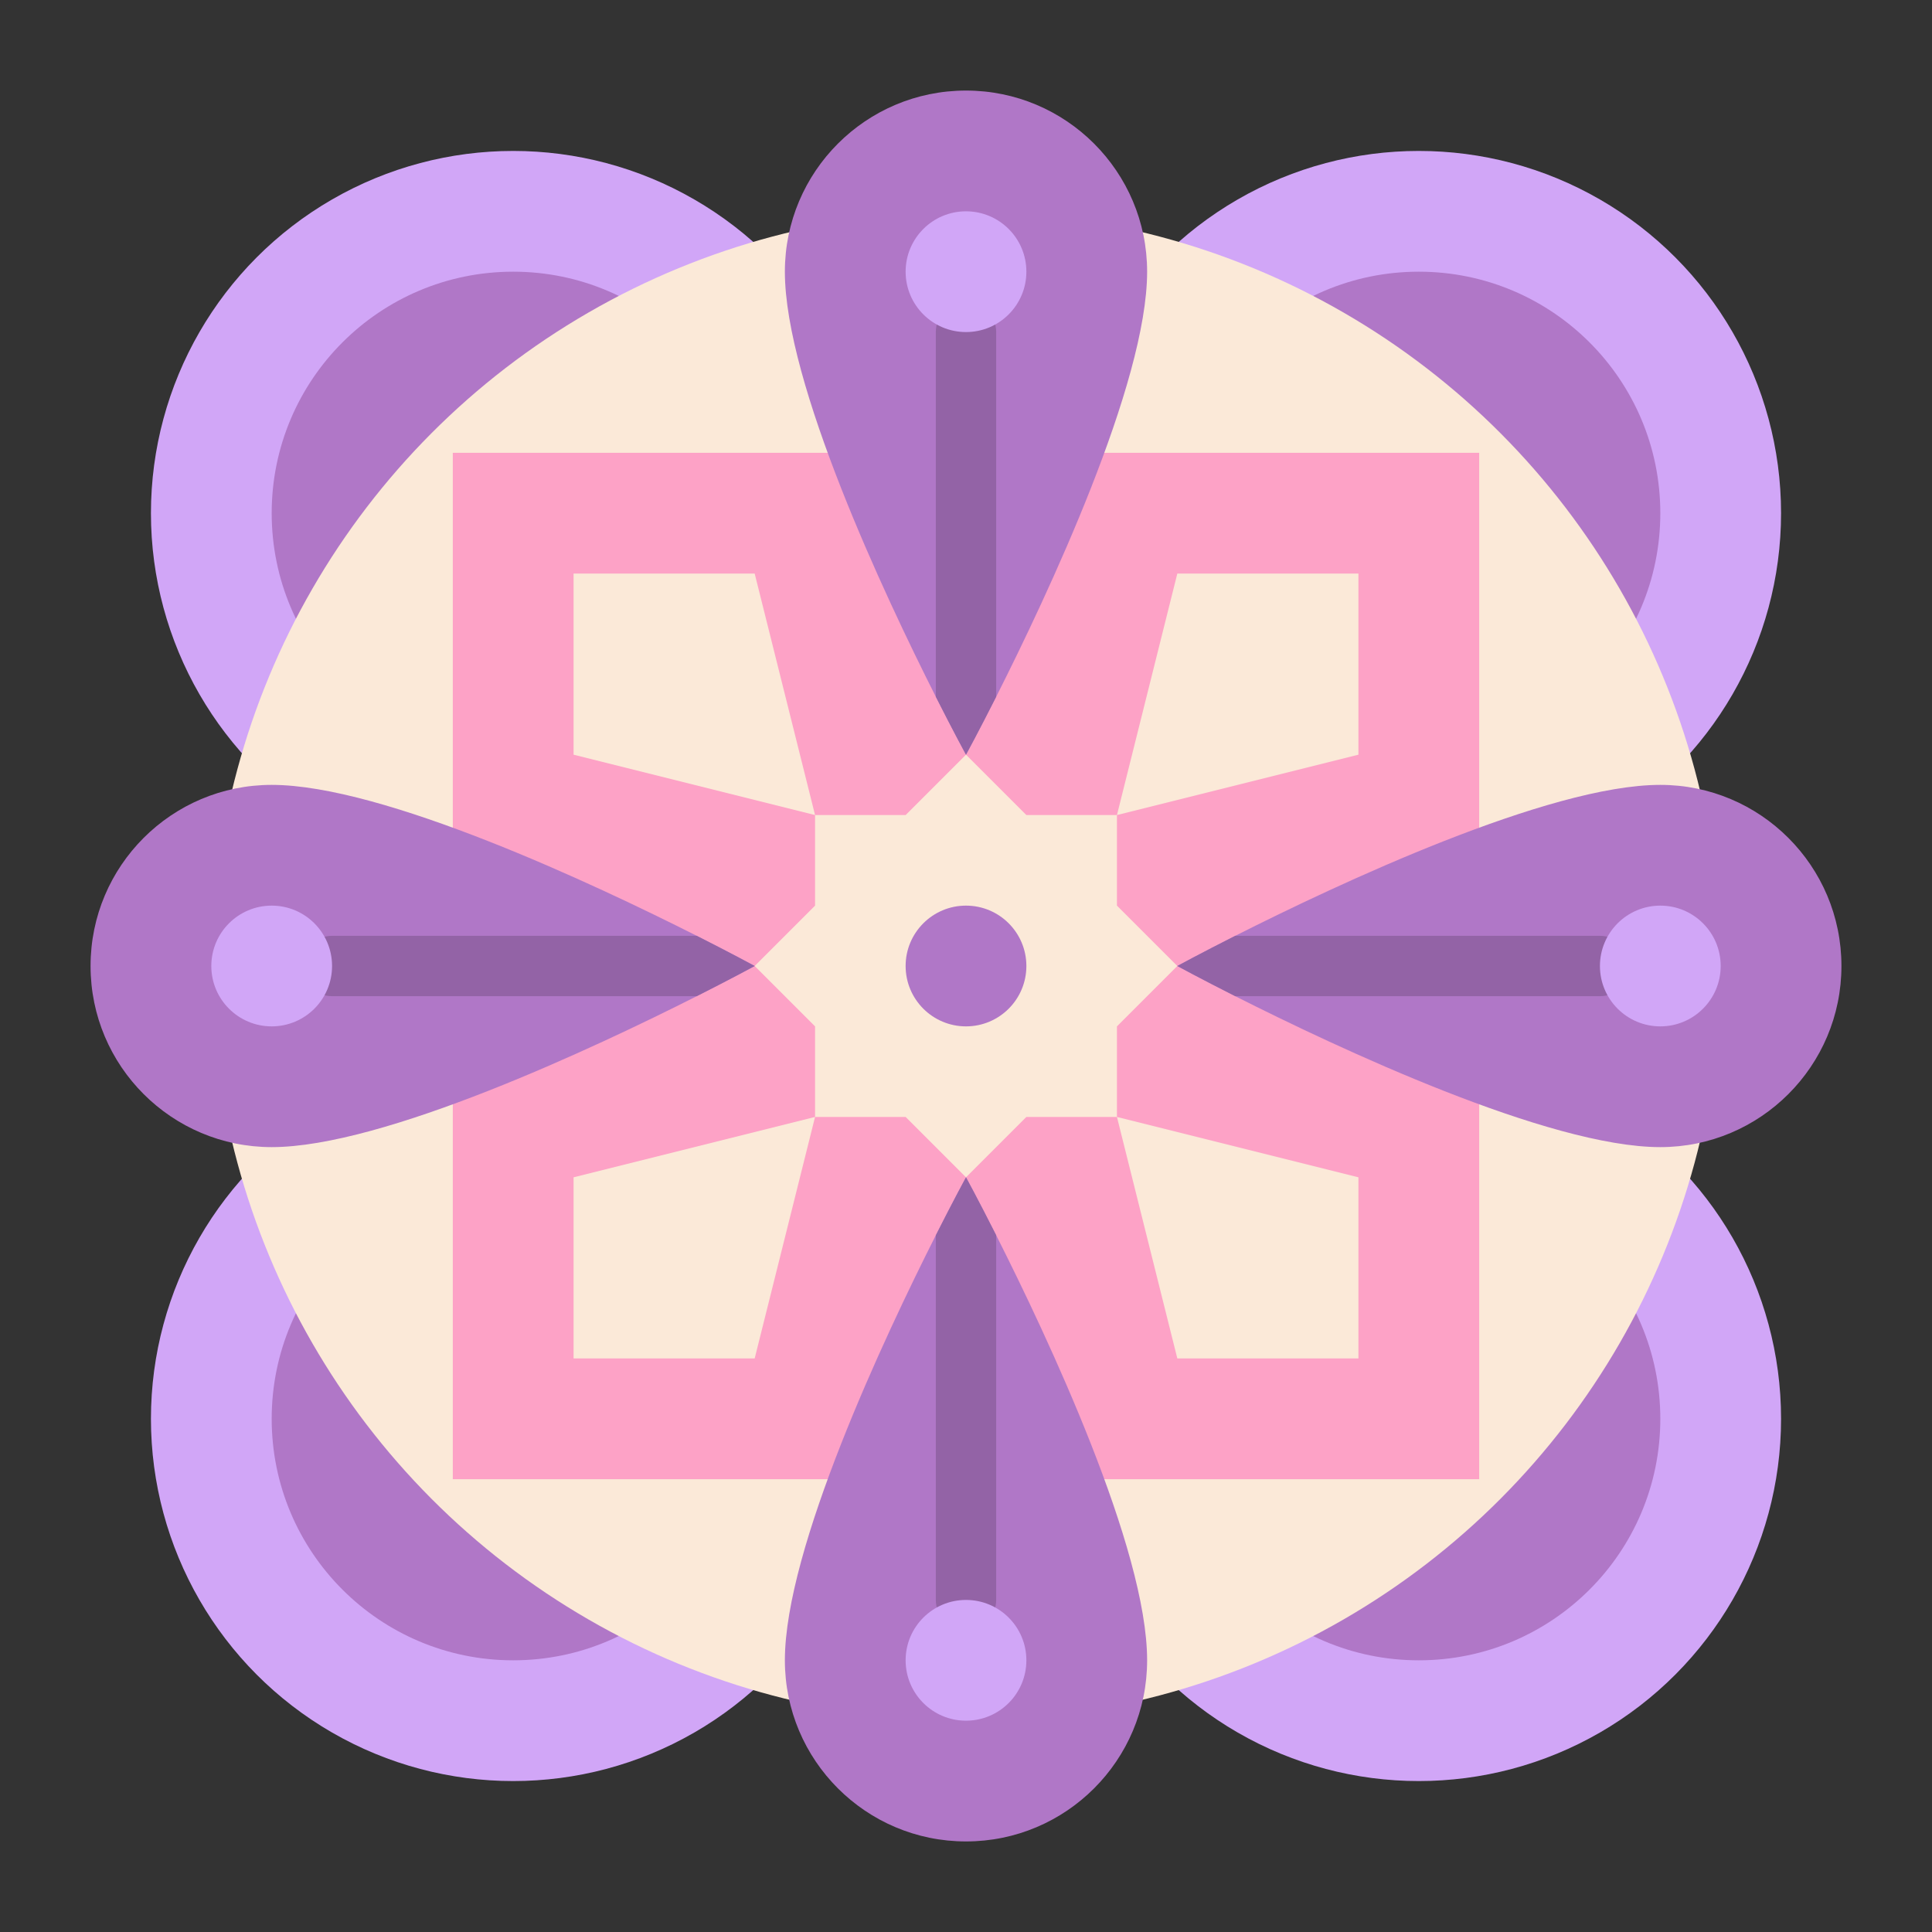
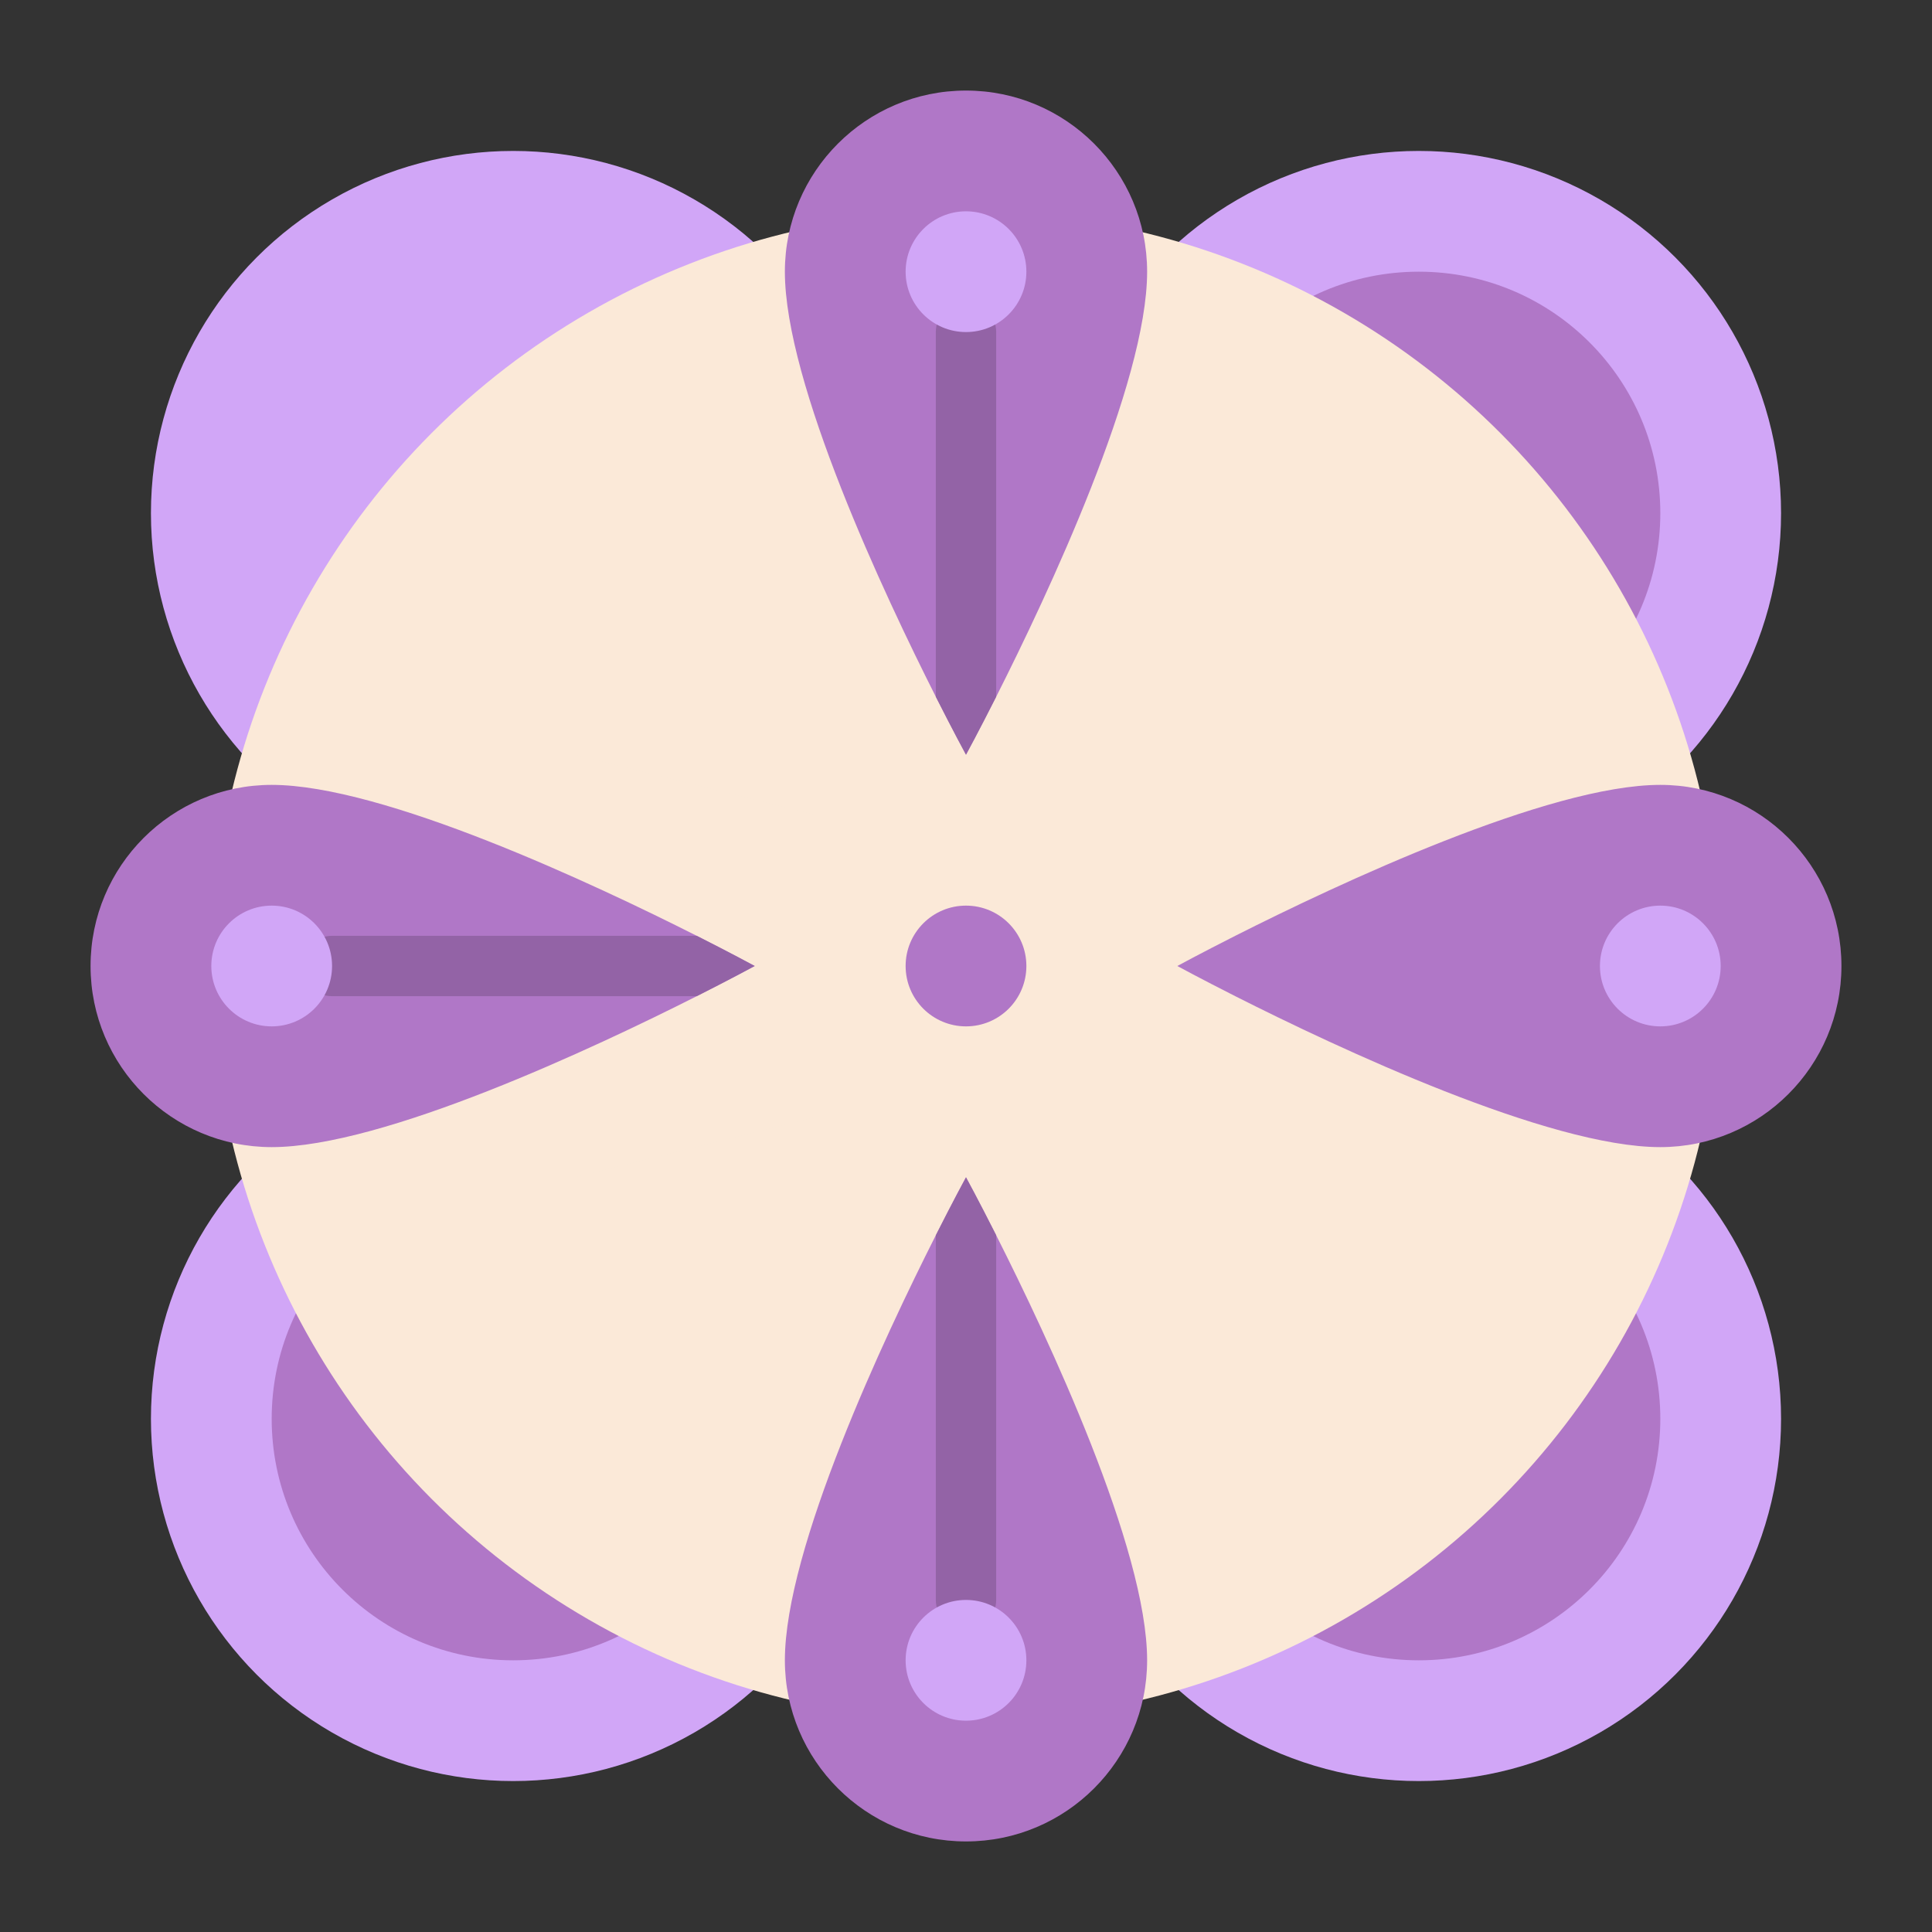
<svg xmlns="http://www.w3.org/2000/svg" version="1.1" id="Flat" x="0px" y="0px" viewBox="0 0 512 512" enable-background="new 0 0 512 512" xml:space="preserve">
  <rect x="0" y="0" width="512" height="512" fill="#333333" stroke="none" />
  <circle fill="#D1A6F7" cx="136" cy="136" r="96" />
-   <circle fill="#B077C7" cx="136" cy="136" r="64" />
  <circle fill="#D1A6F7" cx="136" cy="376" r="96" />
  <circle fill="#B077C7" cx="136" cy="376" r="64" />
  <circle fill="#D1A6F7" cx="376" cy="376" r="96" />
  <circle fill="#B077C7" cx="376" cy="376" r="64" />
  <circle fill="#D1A6F7" cx="376" cy="136" r="96" />
  <circle fill="#B077C7" cx="376" cy="136" r="64" />
  <circle fill="#FBE9D8" cx="256" cy="256" r="200" />
-   <rect x="120" y="120" fill="#FDA2C6" width="272" height="272" />
-   <polygon fill="#FBE9D8" points="296,272 312,256 296,240 296,216 272,216 256,200 240,216 216,216 216,240 200,256 216,272 216,296   240,296 256,312 272,296 296,296 " />
  <circle fill="#B077C7" cx="256" cy="256" r="16" />
  <path fill="#B077C7" d="M304,72c0,29.64-26.35,85.62-40,112.64c-4.78,9.45-8,15.36-8,15.36s-3.22-5.91-8-15.36  c-13.65-27.02-40-83-40-112.64c0-26.51,21.49-48,48-48S304,45.49,304,72z" />
  <path fill="#B077C7" d="M200,256c0,0-5.91,3.22-15.36,8c-27.02,13.65-83,40-112.64,40c-26.51,0-48-21.49-48-48s21.49-48,48-48  c29.64,0,85.62,26.35,112.64,40C194.09,252.78,200,256,200,256z" />
  <path fill="#B077C7" d="M304,440c0,26.51-21.49,48-48,48s-48-21.49-48-48c0-29.64,26.35-85.62,40-112.64c4.78-9.45,8-15.36,8-15.36  s3.22,5.91,8,15.36C277.65,354.38,304,410.36,304,440z" />
  <path fill="#B077C7" d="M488,256c0,26.51-21.49,48-48,48c-29.64,0-85.62-26.35-112.64-40c-9.45-4.78-15.36-8-15.36-8  s5.91-3.22,15.36-8c27.02-13.65,83-40,112.64-40C466.51,208,488,229.49,488,256z" />
  <polygon fill="#FBE9D8" points="152,152 152,200 216,216 200,152 " />
  <polygon fill="#FBE9D8" points="152,360 200,360 216,296 152,312 " />
  <polygon fill="#FBE9D8" points="360,360 360,312 296,296 312,360 " />
  <polygon fill="#FBE9D8" points="360,152 312,152 296,216 360,200 " />
  <path fill="#9363A6" d="M264,88v96.64c-4.78,9.45-8,15.36-8,15.36s-3.22-5.91-8-15.36V88c0-4.42,3.58-8,8-8  C260.42,80,264,83.58,264,88z" />
  <path fill="#9363A6" d="M200,256c0,0-5.91,3.22-15.36,8H88c-4.42,0-8-3.58-8-8c0-4.42,3.58-8,8-8h96.64  C194.09,252.78,200,256,200,256z" />
  <path fill="#9363A6" d="M264,327.36V424c0,4.42-3.58,8-8,8c-4.42,0-8-3.58-8-8v-96.64c4.78-9.45,8-15.36,8-15.36  S259.22,317.91,264,327.36z" />
-   <path fill="#9363A6" d="M432,256c0,4.42-3.58,8-8,8h-96.64c-9.45-4.78-15.36-8-15.36-8s5.91-3.22,15.36-8H424  C428.42,248,432,251.58,432,256z" />
  <circle fill="#D1A6F7" cx="256" cy="72" r="16" />
  <circle fill="#D1A6F7" cx="72" cy="256" r="16" />
  <circle fill="#D1A6F7" cx="256" cy="440" r="16" />
  <circle fill="#D1A6F7" cx="440" cy="256" r="16" />
</svg>